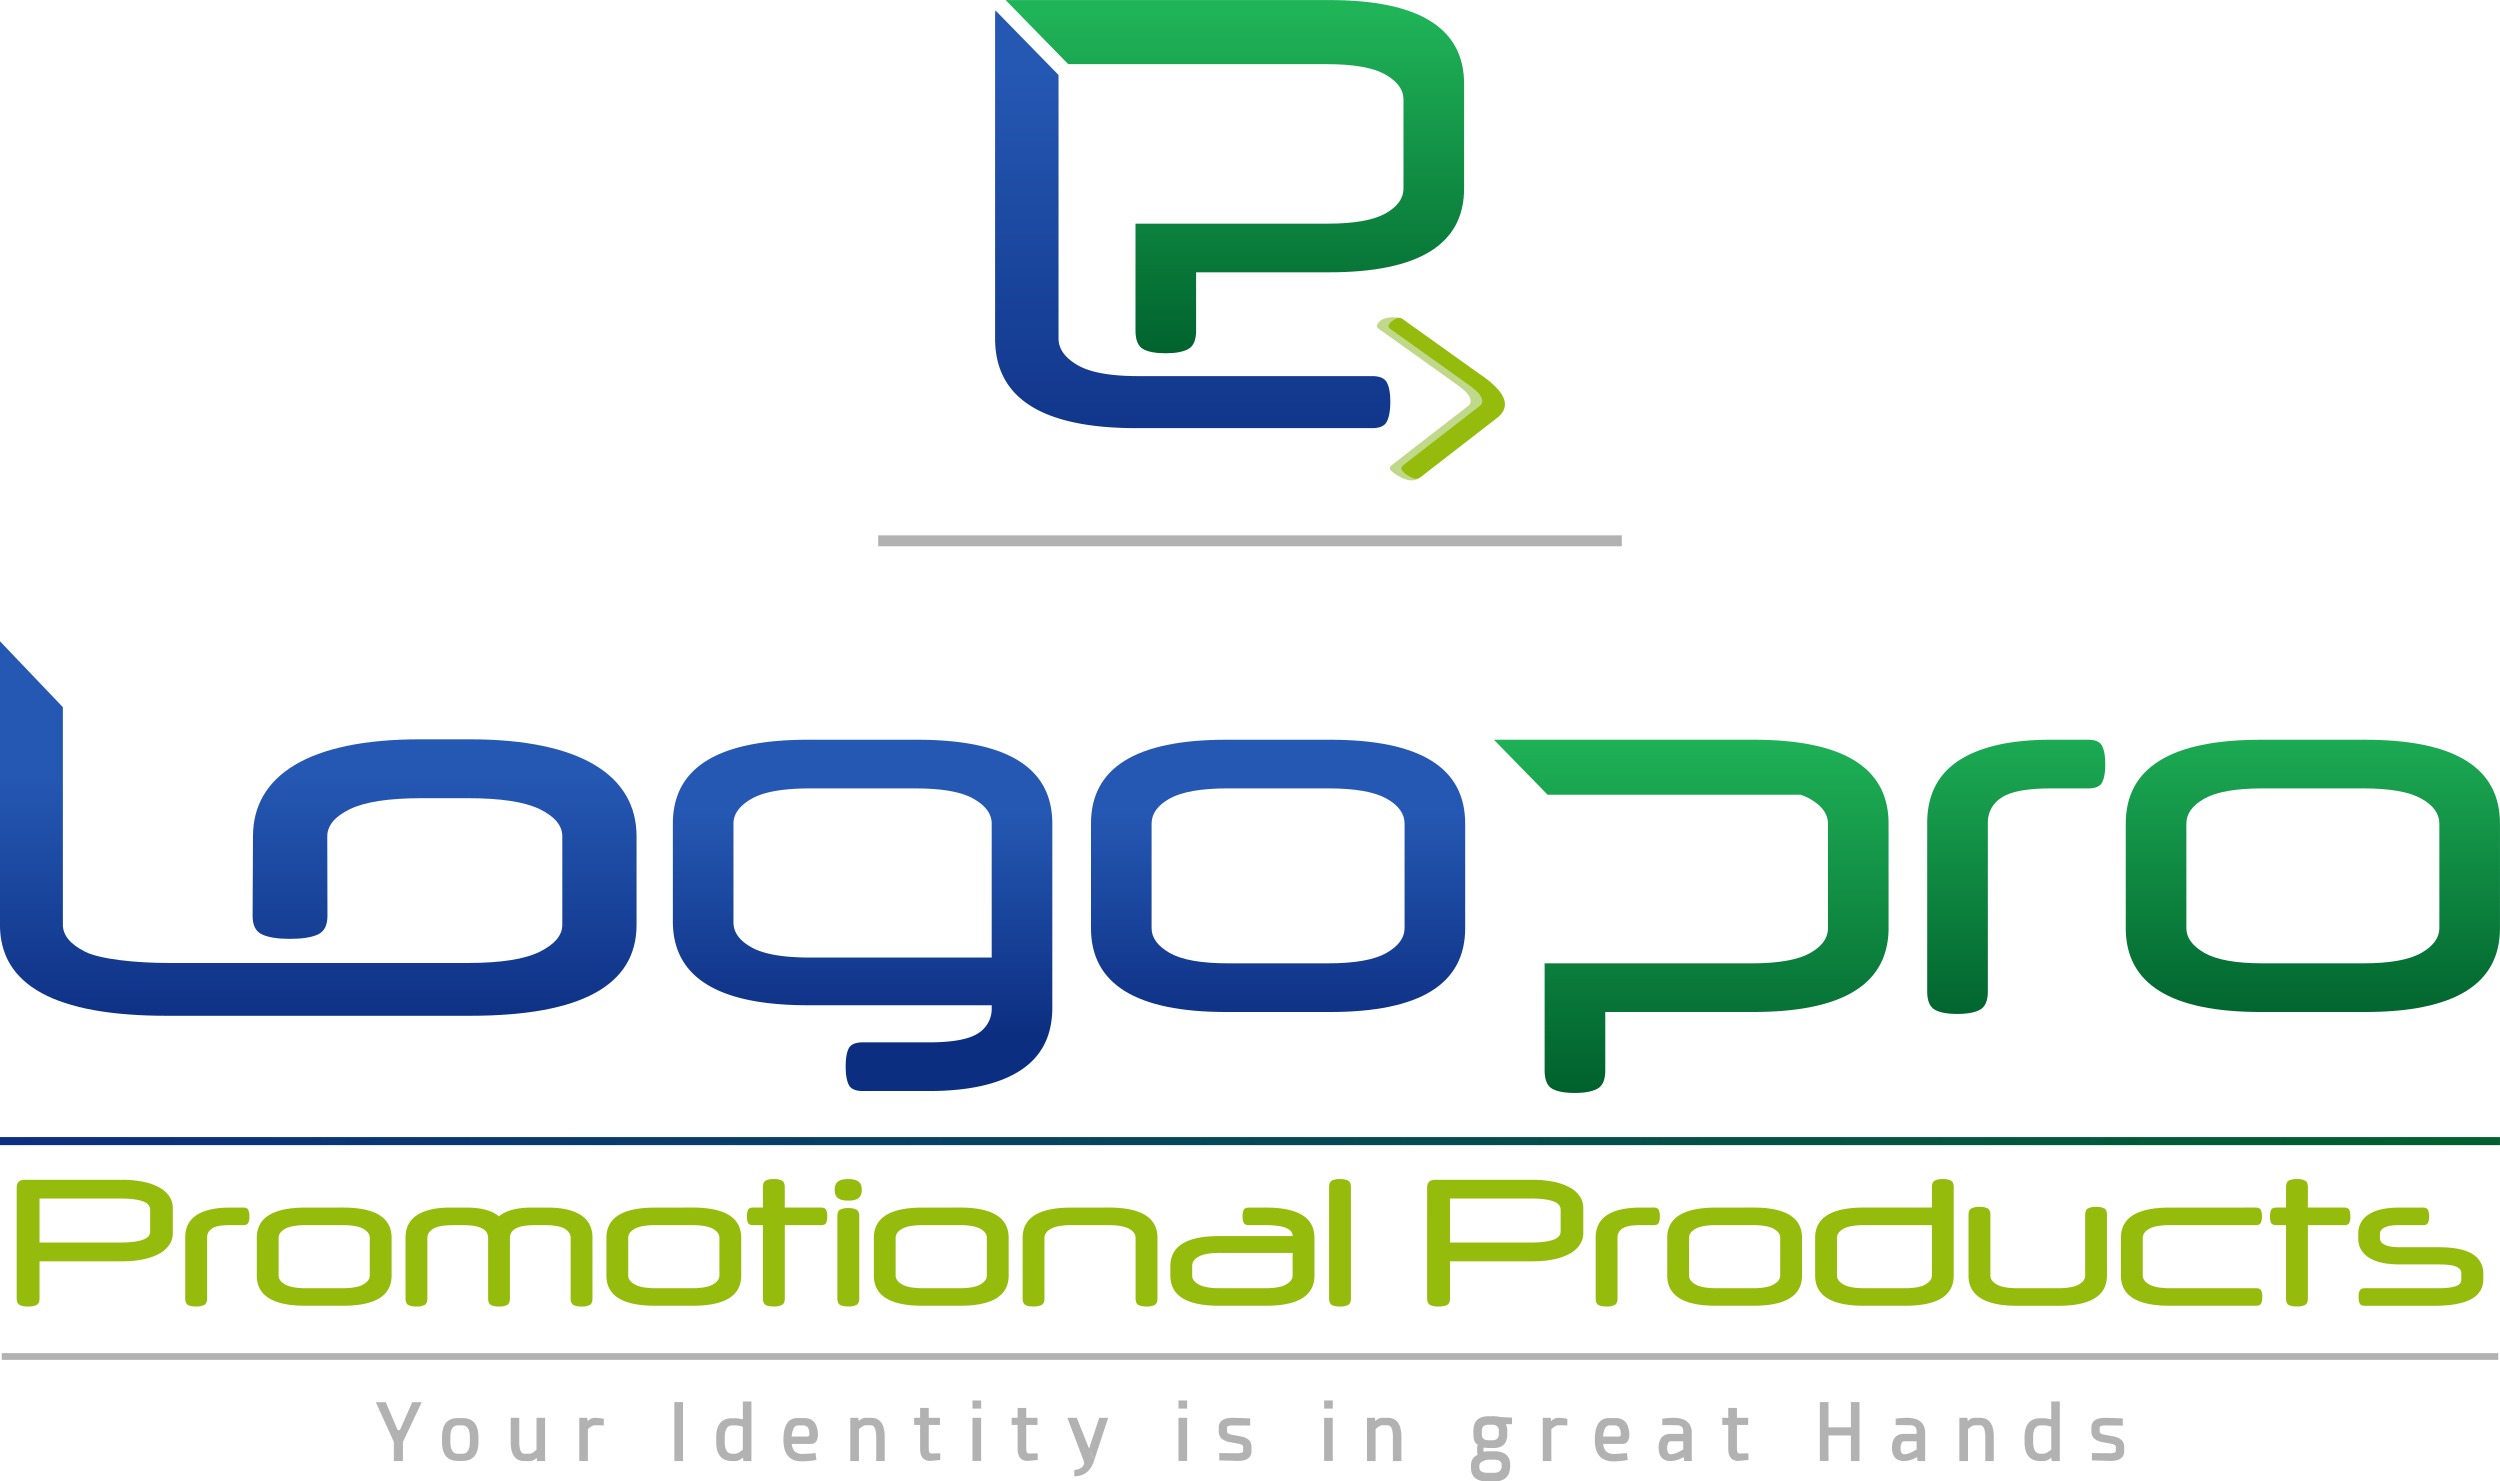
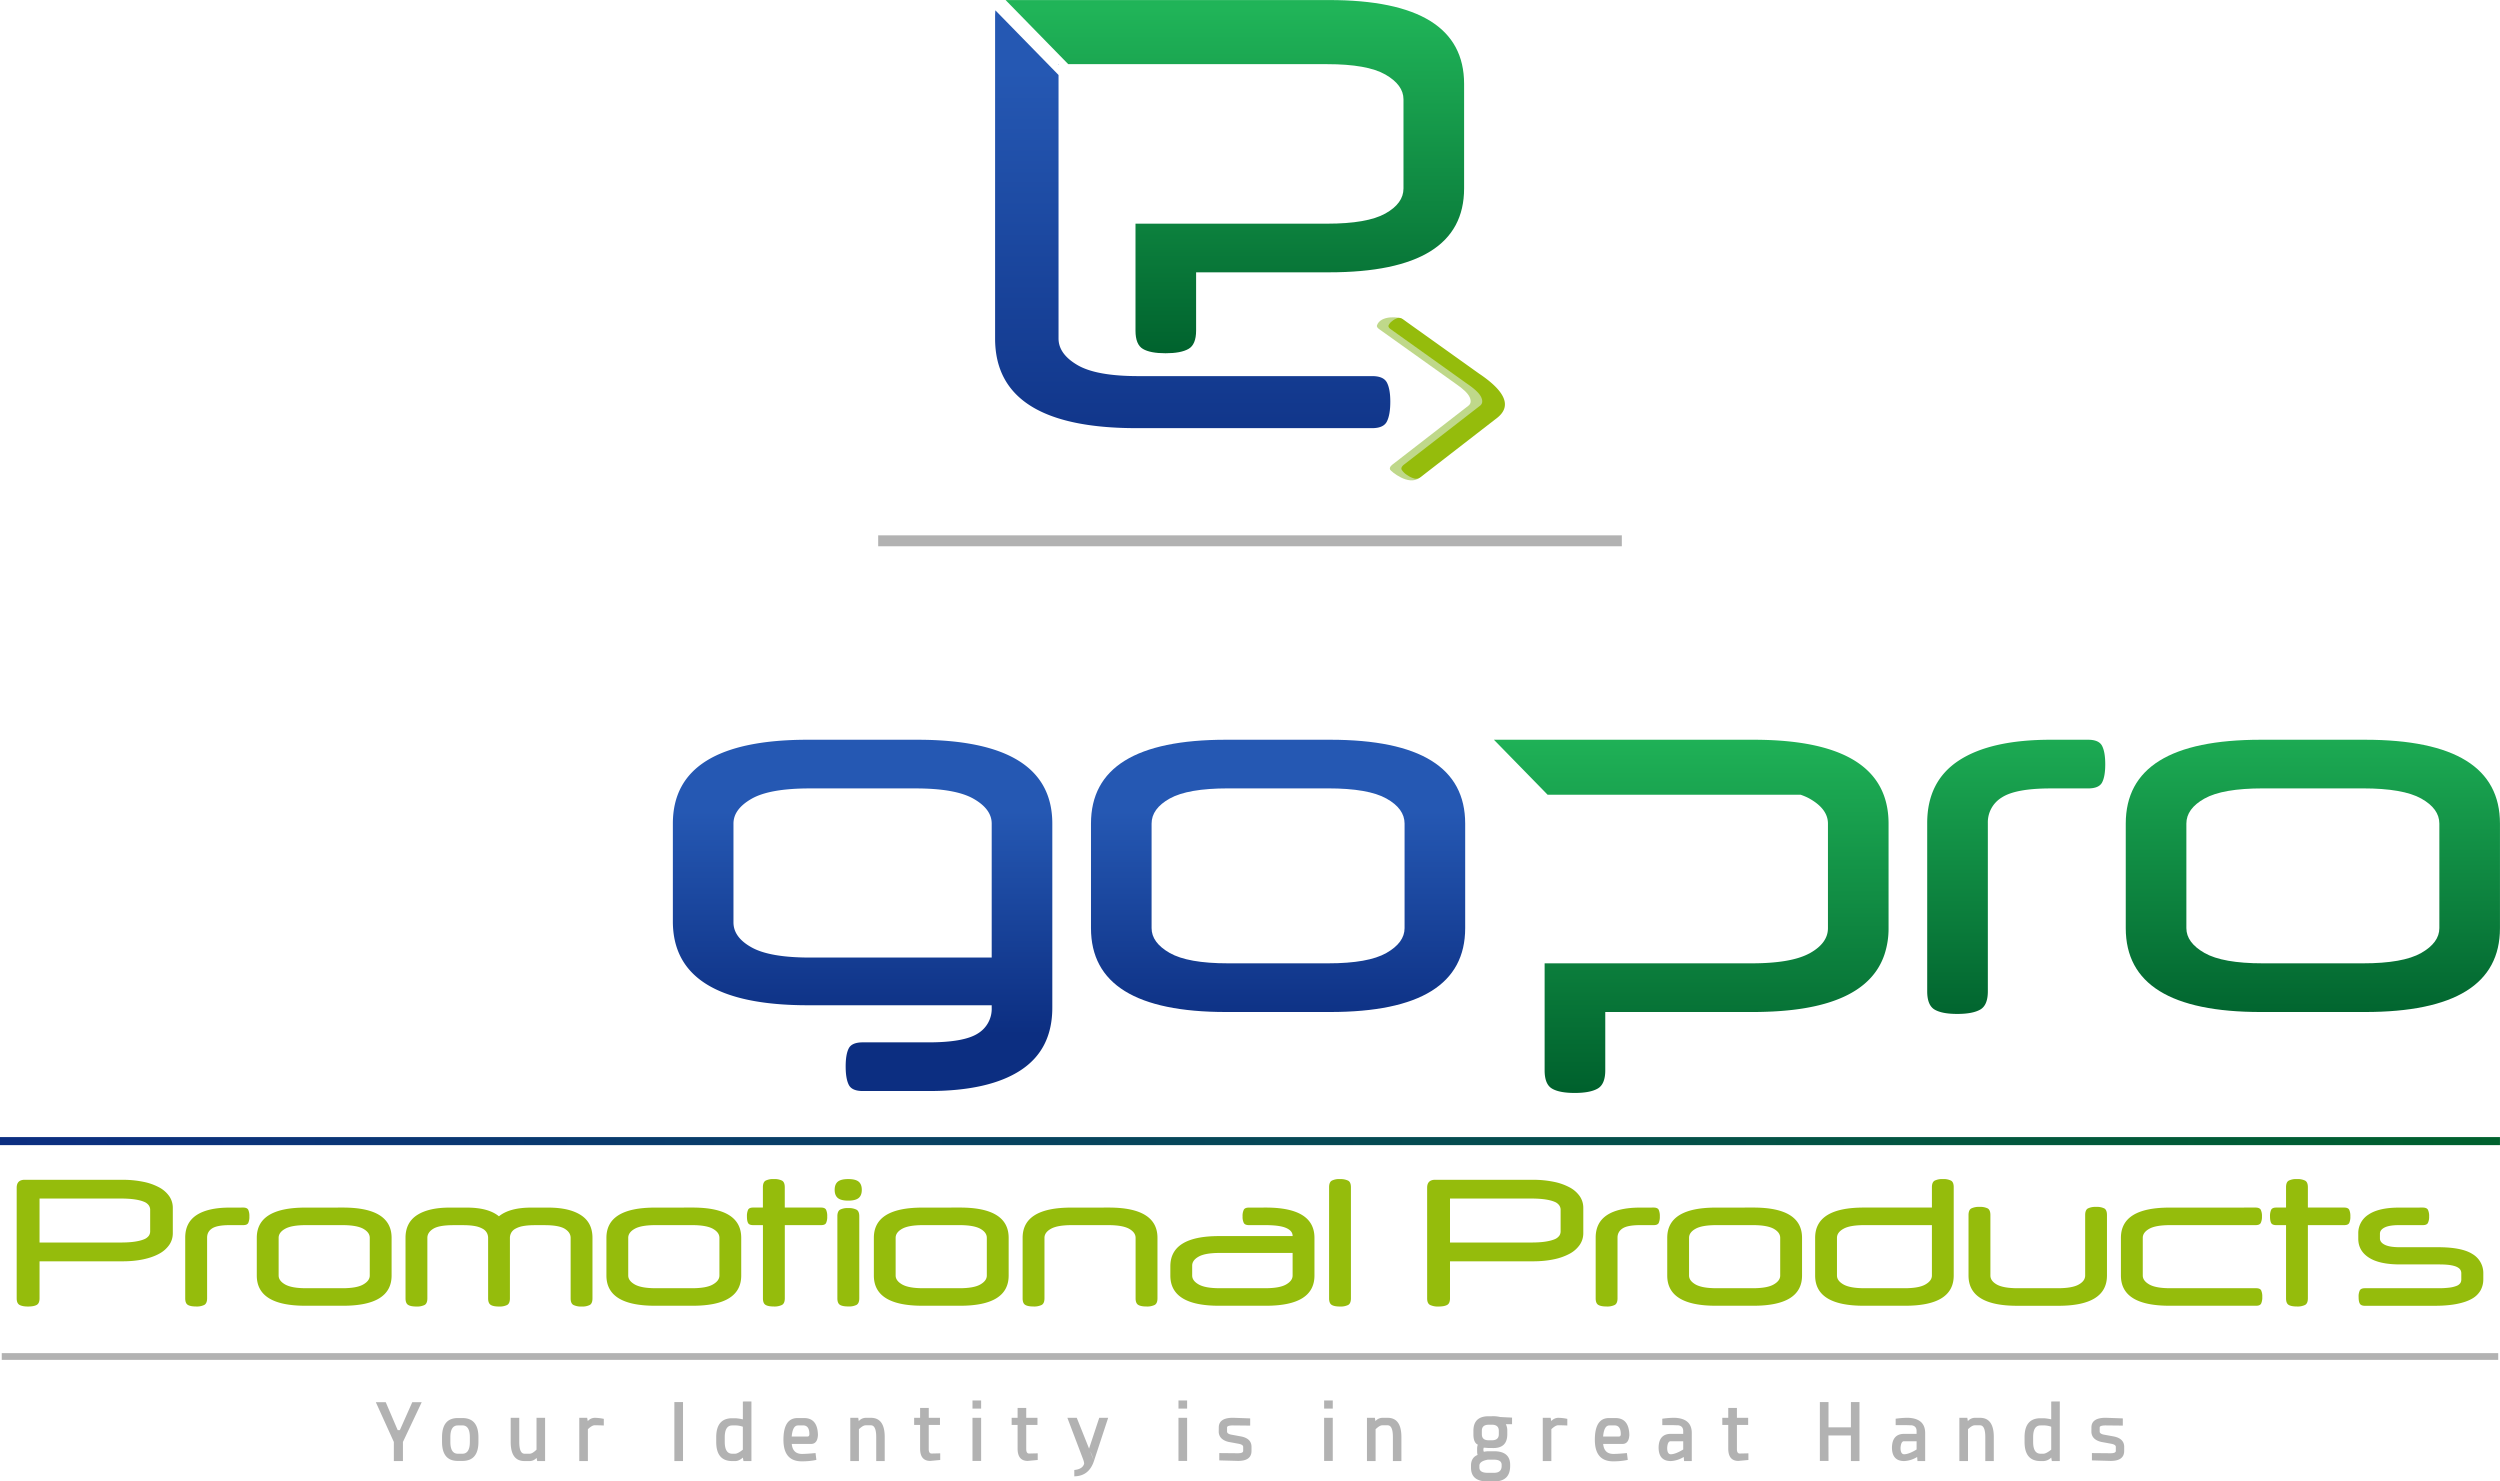
<svg xmlns="http://www.w3.org/2000/svg" xmlns:xlink="http://www.w3.org/1999/xlink" viewBox="0 0 71.438 42.333" height="160" width="270">
  <defs>
    <linearGradient spreadMethod="pad" y2="728.581" x2="430.075" y1="728.574" x1="430.075" gradientTransform="matrix(.146 0 0 -.147 49.567 281.558)" gradientUnits="userSpaceOnUse" id="l" xlink:href="#a" />
    <linearGradient x1="430.075" y1="728.574" x2="430.075" y2="728.581" gradientUnits="userSpaceOnUse" gradientTransform="matrix(10 0 0 10 -110 -2310)" spreadMethod="pad" id="a">
      <stop offset="0" stop-color="#0c2e81" />
      <stop offset="1" stop-color="#2558b3" />
    </linearGradient>
    <linearGradient spreadMethod="pad" y2="730.196" x2="442.407" y1="647.381" x1="442.407" gradientTransform="matrix(.146 0 0 -.147 49.567 281.558)" gradientUnits="userSpaceOnUse" id="m" xlink:href="#b" />
    <linearGradient x1="442.407" y1="647.381" x2="442.407" y2="730.196" gradientUnits="userSpaceOnUse" gradientTransform="matrix(10 0 0 10 -110 -2310)" spreadMethod="pad" id="b">
      <stop offset="0" stop-color="#0c2e81" />
      <stop offset="1" stop-color="#2558b3" />
    </linearGradient>
    <linearGradient spreadMethod="pad" y2="715.288" x2="468.761" y1="629.283" x1="468.761" gradientTransform="matrix(.146 0 0 -.147 49.567 281.558)" gradientUnits="userSpaceOnUse" id="n" xlink:href="#c" />
    <linearGradient x1="468.761" y1="629.283" x2="468.761" y2="715.288" gradientUnits="userSpaceOnUse" gradientTransform="matrix(10 0 0 10 -110 -2310)" spreadMethod="pad" id="c">
      <stop offset="0" stop-color="#0c2e81" />
      <stop offset="1" stop-color="#2558b3" />
    </linearGradient>
    <linearGradient spreadMethod="pad" y2="727.311" x2="477.033" y1="659.282" x1="477.033" gradientTransform="matrix(.146 0 0 -.147 49.567 281.558)" gradientUnits="userSpaceOnUse" id="o" xlink:href="#d" />
    <linearGradient x1="477.033" y1="659.282" x2="477.033" y2="727.311" gradientUnits="userSpaceOnUse" gradientTransform="matrix(10 0 0 10 -110 -2310)" spreadMethod="pad" id="d">
      <stop offset="0" stop-color="#00612d" />
      <stop offset="1" stop-color="#20b458" />
    </linearGradient>
    <linearGradient spreadMethod="pad" y2="506.947" x2="725.109" y1="506.947" x1="234.893" gradientTransform="matrix(.146 0 0 -.147 49.567 281.558)" gradientUnits="userSpaceOnUse" id="p" xlink:href="#e" />
    <linearGradient x1="234.893" y1="506.947" x2="725.109" y2="506.947" gradientUnits="userSpaceOnUse" gradientTransform="matrix(10 0 0 10 -110 -2310)" spreadMethod="pad" id="e">
      <stop offset="0" stop-color="#0c2e81" />
      <stop offset="1" stop-color="#00612d" />
    </linearGradient>
    <linearGradient spreadMethod="pad" y2="593.078" x2="630.252" y1="528.991" x1="630.252" gradientTransform="matrix(.146 0 0 -.147 49.567 281.558)" gradientUnits="userSpaceOnUse" id="q" xlink:href="#f" />
    <linearGradient x1="630.252" y1="528.991" x2="630.252" y2="593.078" gradientUnits="userSpaceOnUse" gradientTransform="matrix(10 0 0 10 -110 -2310)" spreadMethod="pad" id="f">
      <stop offset="0" stop-color="#00612d" />
      <stop offset="1" stop-color="#20b458" />
    </linearGradient>
    <linearGradient spreadMethod="pad" y2="593.078" x2="688.419" y1="528.992" x1="688.419" gradientTransform="matrix(.146 0 0 -.147 49.567 281.558)" gradientUnits="userSpaceOnUse" id="r" xlink:href="#g" />
    <linearGradient x1="688.419" y1="528.992" x2="688.419" y2="593.078" gradientUnits="userSpaceOnUse" gradientTransform="matrix(10 0 0 10 -110 -2310)" spreadMethod="pad" id="g">
      <stop offset="0" stop-color="#00612d" />
      <stop offset="1" stop-color="#20b458" />
    </linearGradient>
    <linearGradient spreadMethod="pad" y2="587.929" x2="566.523" y1="517.242" x1="566.523" gradientTransform="matrix(.146 0 0 -.147 49.567 281.558)" gradientUnits="userSpaceOnUse" id="s" xlink:href="#h" />
    <linearGradient x1="566.523" y1="517.242" x2="566.523" y2="587.929" gradientUnits="userSpaceOnUse" gradientTransform="matrix(10 0 0 10 -110 -2310)" spreadMethod="pad" id="h">
      <stop offset="0" stop-color="#00612d" />
      <stop offset="1" stop-color="#20b458" />
    </linearGradient>
    <linearGradient spreadMethod="pad" y2="571.51" x2="404.037" y1="528.081" x1="404.037" gradientTransform="matrix(.146 0 0 -.147 49.567 281.558)" gradientUnits="userSpaceOnUse" id="t" xlink:href="#i" />
    <linearGradient x1="404.037" y1="528.081" x2="404.037" y2="571.51" gradientUnits="userSpaceOnUse" gradientTransform="matrix(10 0 0 10 -110 -2310)" spreadMethod="pad" id="i">
      <stop offset="0" stop-color="#0c2e81" />
      <stop offset="1" stop-color="#2558b3" />
    </linearGradient>
    <linearGradient spreadMethod="pad" y2="571.51" x2="485.51" y1="528.081" x1="485.51" gradientTransform="matrix(.146 0 0 -.147 49.567 281.558)" gradientUnits="userSpaceOnUse" id="u" xlink:href="#j" />
    <linearGradient x1="485.51" y1="528.081" x2="485.51" y2="571.51" gradientUnits="userSpaceOnUse" gradientTransform="matrix(10 0 0 10 -110 -2310)" spreadMethod="pad" id="j">
      <stop offset="0" stop-color="#0c2e81" />
      <stop offset="1" stop-color="#2558b3" />
    </linearGradient>
    <linearGradient spreadMethod="pad" y2="578.676" x2="297.307" y1="527.511" x1="297.307" gradientTransform="matrix(.146 0 0 -.147 49.567 281.558)" gradientUnits="userSpaceOnUse" id="v" xlink:href="#k" />
    <linearGradient x1="297.307" y1="527.511" x2="297.307" y2="578.676" gradientUnits="userSpaceOnUse" gradientTransform="matrix(10 0 0 10 -110 -2310)" spreadMethod="pad" id="k">
      <stop offset="0" stop-color="#0c2e81" />
      <stop offset="1" stop-color="#2558b3" />
    </linearGradient>
  </defs>
  <path d="M.05 38.665v.194h71.337v-.194zm27.739 1.353v.233h.247v-.233zm5.886 0v.233h.247v-.233zm4.162 0v.233h.247v-.233zm-16.61.03v.51a1.27 1.27 0 00-.215-.032h-.088c-.305 0-.458.181-.458.544v.132c0 .366.153.548.458.548h.086c.072 0 .144-.033.217-.1l.018.1h.227v-1.703zm37.387 0v.51a1.274 1.274 0 00-.216-.032h-.088c-.306 0-.458.181-.458.544v.132c0 .366.152.548.458.548h.086a.329.329 0 00.218-.1l.018.1h.227v-1.703zm-39.344.017v1.685h.247v-1.685zm32.733 0v1.681h.247l-.002-.728h.642v.732h.245v-1.685h-.245v.722h-.64v-.722zm-41.264.002l.515 1.137v.546h.26v-.546l.537-1.137h-.27l-.355.799h-.062l-.342-.799zm15.553.164v.283h-.17v.204h.17v.674c0 .236.097.354.29.354l.285-.027v-.19l-.251.006c-.05-.003-.075-.043-.077-.12v-.697h.321v-.204h-.32v-.283zm2.786 0v.283h-.17v.204h.17v.674c0 .236.097.354.29.354l.285-.027v-.19l-.252.006c-.049-.003-.074-.043-.076-.12v-.697h.321v-.204h-.321v-.283zm20.307 0v.283h-.17v.204h.17v.674c0 .236.097.354.29.354l.286-.027v-.19l-.252.006c-.05-.003-.075-.043-.076-.12v-.697h.321v-.204h-.321v-.283zm-6.846.238c-.29 0-.436.139-.436.417v.098c0 .161.042.26.126.297a.312.312 0 00-.02.118v.056c0 .062.005.102.015.119-.127.05-.19.154-.19.308v.054c0 .265.158.397.474.397h.181c.31 0 .464-.148.464-.444v-.03c0-.26-.155-.39-.464-.39h-.152a.639.639 0 00-.135.016.14.14 0 01-.002-.118c.07.005.123.01.157.01h.074c.294.014.44-.117.44-.394v-.097a.388.388 0 00-.042-.19h.178v-.188l-.34-.017a.864.864 0 00-.238-.022zm-12.039.044l.443 1.168c.024.061.036.11.036.143v.004c-.031.103-.125.162-.281.177v.181c.283-.003.472-.153.566-.45l.402-1.222h-.255l-.291.879-.352-.88zm17.366 0a2.54 2.54 0 00-.366.027v.184h.306c.052 0 .103.004.152.004.093.015.14.07.14.163v.082h-.378c-.212.01-.32.14-.325.387 0 .26.116.39.35.39a.778.778 0 00.368-.117l.01.117h.22v-.8c0-.276-.16-.42-.477-.436zm6.67 0c-.122 0-.245.009-.367.027v.184h.306c.052 0 .103.004.152.004.093.015.14.07.14.163v.082h-.378c-.213.01-.32.14-.326.387 0 .26.117.39.35.39a.777.777 0 00.37-.117l.009.117h.22v-.8c0-.276-.16-.42-.477-.436zm-19.3 0c-.273 0-.409.092-.409.277l-.002.132c.01.142.101.235.277.28l.299.055c.082.017.123.046.123.088v.114c0 .046-.051.068-.155.068l-.528-.005v.209l.537.015c.256 0 .384-.095.384-.288v-.113c0-.162-.102-.262-.307-.3l-.272-.05c-.075-.014-.115-.042-.12-.083v-.123c0-.037.058-.057.174-.057l.487.005v-.206zm24.937 0c-.273 0-.41.092-.41.277l-.001.132c.009.142.1.235.276.28l.299.055c.082.017.123.046.123.088v.114c0 .046-.051.068-.155.068l-.528-.005v.209l.537.015c.256 0 .385-.095.385-.288v-.113c0-.162-.103-.262-.308-.3l-.272-.05c-.075-.014-.115-.042-.12-.083v-.123c0-.037.058-.057.174-.057l.487.005v-.206zm-45.58.001v.688c0 .366.131.548.395.548h.15c.07 0 .136-.03.196-.09l.016.09h.226v-1.236h-.245v.91c-.077.075-.142.116-.195.116h-.148c-.1 0-.15-.113-.15-.338v-.688zm1.96 0v1.236h.246v-.91c.076-.073.142-.113.195-.113.077 0 .164.002.26.007v-.19a1.322 1.322 0 00-.262-.03.266.266 0 00-.196.095l-.018-.095zm7.744 0v1.236h.247v-.91c.076-.073.14-.112.193-.112h.148c.102 0 .153.111.153.335v.687h.243v-.687c0-.366-.132-.549-.396-.549h-.148a.269.269 0 00-.198.095l-.015-.095zm3.492 0v1.232h.247v-1.232zm5.886 0v1.232h.247v-1.232zm4.162 0v1.232h.247v-1.232zm1.224 0v1.236h.247v-.91c.077-.073.14-.112.193-.112h.149c.102 0 .152.111.152.335v.687h.243v-.687c0-.366-.131-.549-.395-.549H39.5a.268.268 0 00-.197.095l-.016-.095zm5.024 0v1.236h.245v-.91c.076-.073.142-.113.196-.113.076 0 .163.002.26.007v-.19a1.319 1.319 0 00-.263-.03.267.267 0 00-.195.095l-.018-.095zm11.904 0v1.236h.247v-.91c.076-.073.14-.112.193-.112h.149c.101 0 .152.111.152.335v.687h.243v-.687c0-.366-.132-.549-.395-.549h-.149a.267.267 0 00-.197.095l-.016-.095zm-42.906.007c-.302 0-.452.183-.452.55v.13c0 .364.15.545.452.545h.13c.305 0 .458-.181.458-.544v-.132c0-.366-.153-.549-.458-.549zm9.708 0c-.27 0-.404.207-.404.622 0 .41.175.615.525.615.158 0 .297-.015.416-.042l-.024-.195c-.18.018-.308.025-.385.025-.178 0-.276-.095-.294-.285h.548c.125 0 .191-.086.2-.257-.007-.322-.14-.483-.395-.483zm23.186 0c-.27 0-.404.207-.404.622 0 .41.174.615.525.615.157 0 .296-.015.416-.042l-.025-.195c-.18.018-.308.025-.384.025-.179 0-.276-.095-.294-.285h.548c.124 0 .191-.086.2-.257-.008-.322-.14-.483-.396-.483zm-3.438.19h.09c.133 0 .2.059.2.175v.098c0 .115-.067.172-.2.172h-.09c-.13 0-.195-.057-.195-.172v-.098c0-.116.065-.174.195-.174zm-29.456.02h.13c.142 0 .213.114.213.34v.13c0 .226-.071.339-.213.339h-.13c-.143 0-.214-.113-.214-.338v-.132c0-.225.071-.338.214-.338zm7.84 0h.087a.65.65 0 01.217.038v.655c-.091.074-.163.112-.215.116h-.088c-.143 0-.214-.113-.214-.338v-.132c0-.225.071-.338.214-.338zm1.88 0h.15c.117.002.175.086.175.25 0 .046-.02.069-.06.069h-.445c.018-.21.077-.318.18-.318zm23.185 0h.15c.118.002.176.086.176.25 0 .046-.02.069-.06.069h-.445c.018-.21.077-.318.179-.318zm12.322 0h.086c.076 0 .149.013.218.038v.655c-.092.074-.164.112-.216.116h-.088c-.142 0-.213-.113-.213-.338v-.132c0-.225.07-.338.213-.338zm-10.585.453h.373v.235c-.141.088-.258.133-.352.137-.071 0-.106-.06-.106-.182.007-.115.035-.178.085-.19zm6.669 0h.373v.235c-.141.088-.259.133-.353.137-.07 0-.106-.06-.106-.182.008-.115.036-.178.086-.19zm-23.241.293c.029.05.061.129.098.244zm11.364.233h.172c.147 0 .221.05.221.15v.029c0 .132-.074.197-.22.197h-.176c-.16 0-.24-.05-.24-.15v-.054c0-.086.08-.143.243-.172zM25.094 15.296h21.25v.314h-21.25z" fill="#b2b2b2" paint-order="markers fill stroke" />
  <path d="M41.953 10.686c.74.502.91.916.51 1.242l-1.904 1.727c-.309.238-.811-.188-.835-.233-.023-.044-.003-.092.06-.143l2.18-1.689c.069-.056.079-.138.03-.245-.05-.107-.184-.235-.404-.385L39.42 9.412c-.06-.04-.085-.08-.073-.115.106-.304.648-.238.719-.187l1.886 1.576" fill="#bfd88a" />
  <path d="M42.283 10.688c.74.502.91.916.51 1.243l-2.181 1.689c-.062.05-.124.07-.186.056a.627.627 0 01-.213-.1.482.482 0 01-.158-.151c-.024-.045-.003-.093.058-.144l2.181-1.689c.07-.056.08-.138.03-.245-.05-.107-.184-.235-.404-.384L39.75 9.414c-.06-.04-.084-.079-.072-.114a.3.3 0 01.1-.122.444.444 0 01.159-.09c.048-.013.101 0 .161.041l2.184 1.56" fill="#95bc0c" />
  <path d="M112.24 174.368" fill="url(#l)" transform="translate(-83.797 -174.368)" />
  <path d="M114.045 176.217v-.016h-.015z" fill="url(#m)" transform="translate(-83.797 -174.368)" />
  <path d="M123.429 185.301c-.064-.124-.205-.186-.423-.186h-6.683c-.8 0-1.38-.105-1.74-.317-.358-.21-.538-.463-.538-.757v-7.53l-.015-.016-1.79-1.832a2.256 2.256 0 00-.008.194V184.041c0 1.707 1.345 2.561 4.037 2.561h6.738c.218 0 .359-.064.422-.193.064-.128.096-.316.096-.564 0-.239-.032-.42-.096-.544" fill="url(#n)" transform="translate(-83.797 -174.368)" />
  <path d="M121.774 174.369h-9.242l1.79 1.832h7.398c.764 0 1.318.099 1.664.296.345.198.518.434.518.71v2.546c0 .285-.173.523-.518.716-.346.193-.9.29-1.664.29h-5.476v3.056c0 .266.07.44.212.523.14.083.356.124.647.124.291 0 .51-.041.655-.124.145-.082.218-.257.218-.523v-1.666h3.798c2.573 0 3.86-.799 3.86-2.396v-2.988c0-1.597-1.287-2.396-3.86-2.396" fill="url(#o)" transform="translate(-83.797 -174.368)" />
  <path d="M155.234 207.09H83.797v-.23h71.437v.23" fill="url(#p)" transform="translate(-83.797 -174.368)" />
  <path d="M22.11 33.692a.472.472 0 00-.233.045c-.051.03-.077.093-.077.188v.581h-.28c-.075 0-.123.022-.144.065a.441.441 0 00-.032.189c0 .082.01.145.032.186.02.041.07.062.145.062h.28v2.09c0 .097.025.16.076.19.05.03.128.045.233.045a.485.485 0 00.236-.045c.053-.03.08-.093.08-.19v-2.09h1.036c.075 0 .123-.02.144-.062a.421.421 0 00.032-.186.437.437 0 00-.032-.19c-.021-.042-.069-.064-.144-.064h-1.037v-.58c0-.096-.026-.16-.079-.19a.488.488 0 00-.236-.044zm2.128 0c-.138 0-.237.025-.297.074-.06.05-.09.128-.09.234 0 .106.03.183.09.233.06.05.16.075.297.075.138 0 .237-.025.298-.075.06-.05.09-.127.09-.233 0-.106-.03-.184-.09-.234-.061-.05-.16-.074-.298-.074zm14.051 0a.471.471 0 00-.233.045c-.051.03-.077.093-.077.188V37.1c0 .096.026.159.077.189.05.03.128.045.233.045a.486.486 0 00.236-.045c.052-.03.078-.093.078-.19v-3.173c0-.095-.026-.159-.078-.188a.49.49 0 00-.236-.045zm17.23 0a.488.488 0 00-.236.045c-.052.03-.078.093-.078.188v.581h-1.947c-.927 0-1.39.289-1.39.865v1.077c0 .576.463.864 1.39.864h1.18c.928 0 1.39-.288 1.39-.864v-2.523c0-.095-.025-.159-.076-.188a.473.473 0 00-.233-.045zm10.114 0a.472.472 0 00-.233.045c-.051.03-.076.093-.076.188v.581h-.28c-.076 0-.124.022-.146.065a.438.438 0 00-.032.189c0 .082.011.145.032.186.022.041.07.062.146.062h.28v2.09c0 .097.025.16.076.19.05.03.128.045.233.045a.49.49 0 00.236-.045c.053-.03.079-.093.079-.19v-2.09h1.037c.075 0 .124-.02.145-.062a.423.423 0 00.032-.186.438.438 0 00-.032-.19c-.021-.042-.07-.064-.145-.064h-1.037v-.58c0-.096-.026-.16-.079-.19a.493.493 0 00-.236-.044zm-64.925.02c-.154 0-.231.076-.231.228V37.1c0 .096.028.159.083.189.056.03.136.045.24.045.109 0 .19-.015.247-.045.055-.03.083-.093.083-.19v-1.057h2.364c.223 0 .423-.019.602-.057.178-.038.33-.092.455-.161a.822.822 0 00.287-.254c.067-.1.1-.21.1-.332v-.72a.584.584 0 00-.1-.334.824.824 0 00-.287-.253 1.626 1.626 0 00-.455-.161 2.896 2.896 0 00-.602-.057zm40.304 0c-.154 0-.231.076-.231.228V37.1c0 .096.027.159.083.189a.52.52 0 00.241.045c.108 0 .19-.015.246-.045.056-.03.083-.093.083-.19v-1.057h2.364c.223 0 .423-.019.602-.057a1.63 1.63 0 00.455-.161.82.82 0 00.287-.254c.067-.1.101-.21.101-.332v-.72a.583.583 0 00-.1-.334.821.821 0 00-.288-.253 1.63 1.63 0 00-.455-.161 2.896 2.896 0 00-.602-.057zm-39.882.536h2.305c.167 0 .306.009.416.025.11.017.197.039.262.067a.303.303 0 01.138.102c.026.04.04.081.04.124v.62a.218.218 0 01-.04.128.313.313 0 01-.138.1c-.065.027-.153.05-.262.066-.11.017-.249.025-.416.025H1.13v-1.257zm40.304 0h2.305c.167 0 .306.009.416.025.11.017.197.039.263.067a.301.301 0 01.137.102c.026.04.04.081.04.124v.62a.218.218 0 01-.04.128.312.312 0 01-.137.1c-.066.027-.154.05-.263.066-.11.017-.249.025-.416.025h-2.305v-1.257zm15.132.239a.493.493 0 00-.236.044c-.052.03-.079.093-.079.19v1.727c0 .576.464.865 1.392.865h1.174c.927 0 1.39-.289 1.39-.865V34.72c0-.096-.025-.159-.075-.189a.48.48 0 00-.234-.044.492.492 0 00-.236.044c-.052.03-.078.093-.078.19v1.727c0 .103-.062.19-.187.259-.125.07-.325.104-.6.104h-1.135c-.275 0-.475-.035-.6-.104-.124-.07-.186-.156-.186-.259V34.72c0-.096-.026-.159-.076-.189a.478.478 0 00-.234-.044zm-50 .02c-.413 0-.729.071-.947.213-.218.143-.326.357-.326.646v1.733c0 .096.025.159.076.189.05.03.129.045.233.045a.486.486 0 00.236-.045c.052-.03.08-.093.08-.19v-1.732c0-.113.046-.2.141-.263.095-.063.264-.095.507-.095h.383c.075 0 .123-.02.145-.062a.421.421 0 00.032-.186.436.436 0 00-.032-.19c-.022-.042-.07-.064-.145-.064zm2.162 0c-.927 0-1.39.288-1.39.864v1.077c0 .576.463.864 1.39.864H9.8c.926 0 1.39-.288 1.39-.864v-1.077c0-.576-.464-.865-1.39-.865zm4.123 0c-.4 0-.71.071-.931.213-.221.143-.332.36-.332.65V37.1c0 .096.026.159.077.189.05.03.128.045.233.045a.486.486 0 00.236-.045c.052-.03.078-.093.078-.19v-1.727c0-.103.056-.19.167-.259.112-.07.305-.104.58-.104h.275c.138 0 .252.01.342.027a.71.71 0 01.219.077.298.298 0 01.118.117.307.307 0 01.035.142v1.728c0 .09.023.151.07.184.048.033.128.05.239.05a.489.489 0 00.236-.045c.052-.03.078-.092.078-.189v-1.728c0-.05.012-.097.035-.142a.296.296 0 01.118-.117.7.7 0 01.218-.077c.09-.017.205-.027.342-.027h.275c.275 0 .469.035.58.104.112.07.167.156.167.259v1.728c0 .096.026.159.079.189a.49.49 0 00.236.045.473.473 0 00.233-.045c.051-.03.076-.093.076-.19v-1.727c0-.291-.11-.508-.331-.65-.221-.143-.532-.215-.932-.215h-.486c-.413 0-.721.083-.924.249-.2-.166-.506-.249-.92-.249zm5.868 0c-.927 0-1.39.288-1.39.864v1.077c0 .576.463.864 1.39.864h1.072c.927 0 1.39-.288 1.39-.864v-1.077c0-.576-.463-.865-1.39-.865zm7.642 0c-.927 0-1.39.288-1.39.864v1.077c0 .576.463.864 1.39.864h1.072c.927 0 1.39-.288 1.39-.864v-1.077c0-.576-.463-.865-1.39-.865zm4.251 0c-.927 0-1.39.288-1.39.864v1.728c0 .096.025.159.076.189.05.03.128.045.233.045a.49.49 0 00.236-.045c.053-.03.079-.093.079-.19v-1.727c0-.103.062-.19.186-.259.125-.07.325-.104.6-.104h1.032c.275 0 .475.035.6.104.124.07.186.156.186.259v1.728c0 .096.026.159.077.189.05.03.128.045.233.045a.487.487 0 00.236-.045c.053-.03.079-.093.079-.19v-1.727c0-.576-.464-.865-1.391-.865zm5.077 0c-.076 0-.124.02-.147.061a.403.403 0 00-.035.192.39.39 0 00.035.186c.023.041.071.062.147.062h.462c.278 0 .48.027.602.082.123.054.184.13.184.226v.005h-2.103c-.927 0-1.391.288-1.391.864v.263c0 .576.464.864 1.391.864h1.337c.927 0 1.39-.288 1.39-.864v-1.077c0-.576-.463-.865-1.39-.865zm11.18 0c-.412 0-.728.071-.946.213-.217.143-.326.357-.326.646v1.733c0 .096.025.159.076.189.05.03.129.045.233.045a.488.488 0 00.237-.045c.052-.03.078-.093.078-.19v-1.732c0-.113.048-.2.143-.263.095-.063.263-.095.506-.095h.383c.075 0 .124-.02.145-.062a.432.432 0 00.032-.186.448.448 0 00-.032-.19c-.021-.042-.07-.064-.145-.064zm2.163 0c-.927 0-1.39.288-1.39.864v1.077c0 .576.463.864 1.39.864h1.072c.927 0 1.39-.288 1.39-.864v-1.077c0-.576-.463-.865-1.39-.865zm12.964 0c-.927 0-1.39.288-1.39.864v1.077c0 .576.463.864 1.39.864h2.473c.075 0 .123-.021.144-.064a.431.431 0 00.032-.189.416.416 0 00-.032-.186c-.02-.041-.069-.062-.144-.062h-2.453c-.275 0-.475-.036-.599-.107-.124-.071-.187-.156-.187-.256v-1.077c0-.103.063-.19.187-.259.124-.07.324-.104.6-.104h2.437c.075 0 .124-.02.147-.062a.4.4 0 00.035-.186.413.413 0 00-.035-.192c-.023-.04-.072-.062-.147-.062zm6.562 0c-.387 0-.679.066-.875.198a.627.627 0 00-.295.546v.145c0 .228.1.408.3.538.2.131.498.197.894.197h1.1c.129 0 .234.005.318.017.083.012.15.03.199.052.05.024.084.05.103.08.02.03.03.065.03.104v.179c0 .04-.01.074-.03.104a.229.229 0 01-.106.077.82.82 0 01-.206.05 2.552 2.552 0 01-.326.017h-2.085c-.075 0-.124.02-.147.062a.399.399 0 00-.034.187c0 .086.011.15.034.19.023.042.072.063.147.063h1.991c.246 0 .457-.018.634-.053s.321-.084.433-.149a.636.636 0 00.245-.238.65.65 0 00.079-.32v-.159a.629.629 0 00-.305-.557c-.203-.132-.534-.198-.992-.198h-1.087c-.196 0-.34-.023-.432-.07-.092-.046-.138-.107-.138-.183v-.13c0-.076.045-.136.133-.18.089-.045.226-.068.413-.068h.678c.075 0 .124-.02.147-.062a.398.398 0 00.035-.186.41.41 0 00-.035-.192c-.023-.04-.072-.062-.147-.062zm-44.32.014a.472.472 0 00-.233.045c-.05.03-.077.093-.077.189v2.344c0 .096.026.159.077.189.05.03.128.044.233.044a.486.486 0 00.236-.044c.053-.03.08-.093.08-.19v-2.343c0-.096-.027-.16-.08-.189a.49.49 0 00-.236-.045zm-15.49.487H9.78c.275 0 .475.035.6.104.124.07.186.156.186.259v1.077c0 .1-.062.185-.187.256-.124.072-.324.107-.6.107H8.748c-.275 0-.474-.036-.6-.107-.124-.071-.186-.156-.186-.256v-1.077c0-.103.062-.19.187-.259.125-.07.324-.104.6-.104zm9.991 0h1.032c.275 0 .475.035.6.104.124.07.187.156.187.259v1.077c0 .1-.063.185-.188.256-.124.072-.324.107-.599.107h-1.032c-.275 0-.475-.036-.6-.107-.124-.071-.187-.156-.187-.256v-1.077c0-.103.063-.19.187-.259.125-.07.325-.104.6-.104zm7.642 0h1.032c.275 0 .475.035.6.104.124.07.186.156.186.259v1.077c0 .1-.062.185-.186.256-.125.072-.325.107-.6.107H26.38c-.275 0-.475-.036-.6-.107-.124-.071-.187-.156-.187-.256v-1.077c0-.103.063-.19.187-.259.125-.07.325-.104.6-.104zm22.67 0h1.033c.275 0 .475.035.6.104.124.07.186.156.186.259v1.077c0 .1-.062.185-.187.256-.124.072-.324.107-.6.107h-1.032c-.275 0-.474-.036-.6-.107-.123-.071-.186-.156-.186-.256v-1.077c0-.103.063-.19.187-.259.125-.07.324-.104.6-.104zm4.228 0h1.926v1.44c0 .1-.063.185-.187.256-.124.072-.324.107-.6.107h-1.14c-.275 0-.475-.036-.6-.107-.124-.071-.186-.156-.186-.256v-1.077c0-.103.062-.19.187-.259.124-.07.324-.104.6-.104zm-18.425.795h2.083v.645c0 .1-.062.185-.186.256-.125.072-.325.107-.6.107h-1.297c-.275 0-.475-.036-.6-.107-.125-.071-.187-.156-.187-.256v-.283c0-.103.063-.189.187-.258.125-.07.325-.104.6-.104z" fill="#95bc0c" />
  <path d="M143.464 195.506c.209 0 .343.06.402.179.06.12.089.294.089.523 0 .23-.03.402-.089.516-.059.115-.193.173-.402.173H142.4c-.673 0-1.141.087-1.405.261a.828.828 0 00-.395.73v4.806c0 .266-.073.44-.218.523-.146.083-.364.124-.655.124-.291 0-.507-.041-.648-.124-.141-.083-.212-.257-.212-.523v-4.806c0-.799.303-1.395.907-1.79.605-.395 1.48-.592 2.626-.592h1.064" fill="url(#q)" transform="translate(-83.797 -174.368)" />
  <path d="M144.541 197.902c0-1.598 1.287-2.396 3.86-2.396h2.973c2.573 0 3.86.798 3.86 2.396v2.988c0 1.597-1.287 2.396-3.86 2.396h-2.973c-2.573 0-3.86-.799-3.86-2.396zm8.961 0c0-.284-.173-.523-.518-.716-.346-.193-.9-.29-1.664-.29h-2.864c-.764 0-1.319.097-1.664.29-.346.193-.519.432-.519.716v2.988c0 .275.173.512.519.709.345.197.9.296 1.664.296h2.864c.764 0 1.318-.099 1.664-.296.345-.197.518-.434.518-.71v-2.987" fill="url(#r)" transform="translate(-83.797 -174.368)" />
  <path d="M137.623 197.078c-.396-1.048-1.636-1.572-3.72-1.572h-7.417l1.358 1.39.177.182H135.253c.096.034.184.071.26.115.345.197.518.433.518.709v2.988c0 .285-.173.523-.519.716l-.06.03c-.348.172-.88.259-1.604.259H127.935v3.057c0 .266.07.44.212.523.14.083.357.124.648.124.29 0 .509-.041.654-.124.146-.082.219-.257.219-.523v-1.666H133.903c.188 0 .367-.006.542-.014.608-.03 1.132-.112 1.573-.246.867-.263 1.41-.727 1.63-1.39a2.35 2.35 0 00.115-.746v-2.988c0-.304-.047-.578-.14-.824" fill="url(#s)" transform="translate(-83.797 -174.368)" />
  <path d="M110.007 195.506h-3.123c-2.573 0-3.86.798-3.86 2.396v2.795c0 1.597 1.287 2.396 3.86 2.396h5.251v.069a.824.824 0 01-.395.737c-.264.17-.733.254-1.405.254h-1.883c-.209 0-.343.057-.402.172-.059.115-.088.287-.088.517 0 .23.029.404.088.523.06.12.193.179.402.179h1.883c1.145 0 2.02-.197 2.625-.592.605-.395.907-.992.907-1.79v-5.26c0-1.598-1.286-2.396-3.86-2.396zm2.128 6.224h-5.196c-.764 0-1.319-.097-1.664-.29-.346-.192-.519-.43-.519-.715v-2.823c0-.276.173-.512.519-.71.345-.197.9-.295 1.664-.295h3.014c.764 0 1.318.098 1.664.296.345.197.518.433.518.709v3.828" fill="url(#t)" transform="translate(-83.797 -174.368)" />
  <path d="M121.805 195.506h-2.973c-2.573 0-3.86.798-3.86 2.396v2.988c0 1.597 1.287 2.396 3.86 2.396h2.973c2.573 0 3.86-.799 3.86-2.396v-2.988c0-1.598-1.287-2.396-3.86-2.396zm2.128 5.384c0 .275-.173.512-.519.709-.345.197-.9.296-1.663.296h-2.865c-.764 0-1.318-.099-1.664-.296-.345-.197-.518-.434-.518-.71v-2.987c0-.284.173-.523.518-.716.346-.193.9-.29 1.664-.29h2.865c.763 0 1.318.097 1.663.29.346.193.519.432.519.716v2.988" fill="url(#u)" transform="translate(-83.797 -174.368)" />
-   <path d="M97.228 195.494h-1.442c-3.174 0-4.76 1.039-4.76 2.772l-.011 2.273c0 .27.09.448.273.532.182.083.445.125.788.125.354 0 .622-.042.804-.125.182-.084.274-.262.274-.532l-.005-2.273c0-.307.214-.566.643-.775.428-.21 1.114-.315 2.058-.315h1.314c.943 0 1.63.105 2.058.315.429.209.643.468.643.775v2.528c0 .299-.214.555-.643.769-.429.215-1.115.322-2.058.322H88.62c-.944 0-1.968-.107-2.391-.322-.424-.214-.635-.47-.635-.769v-6.218l-1.798-1.885v8.103c0 1.734 1.586 2.6 4.76 2.6h8.671c3.173 0 4.76-.866 4.76-2.6v-2.528c0-1.733-1.587-2.772-4.76-2.772" fill="url(#v)" transform="translate(-83.797 -174.368)" />
</svg>